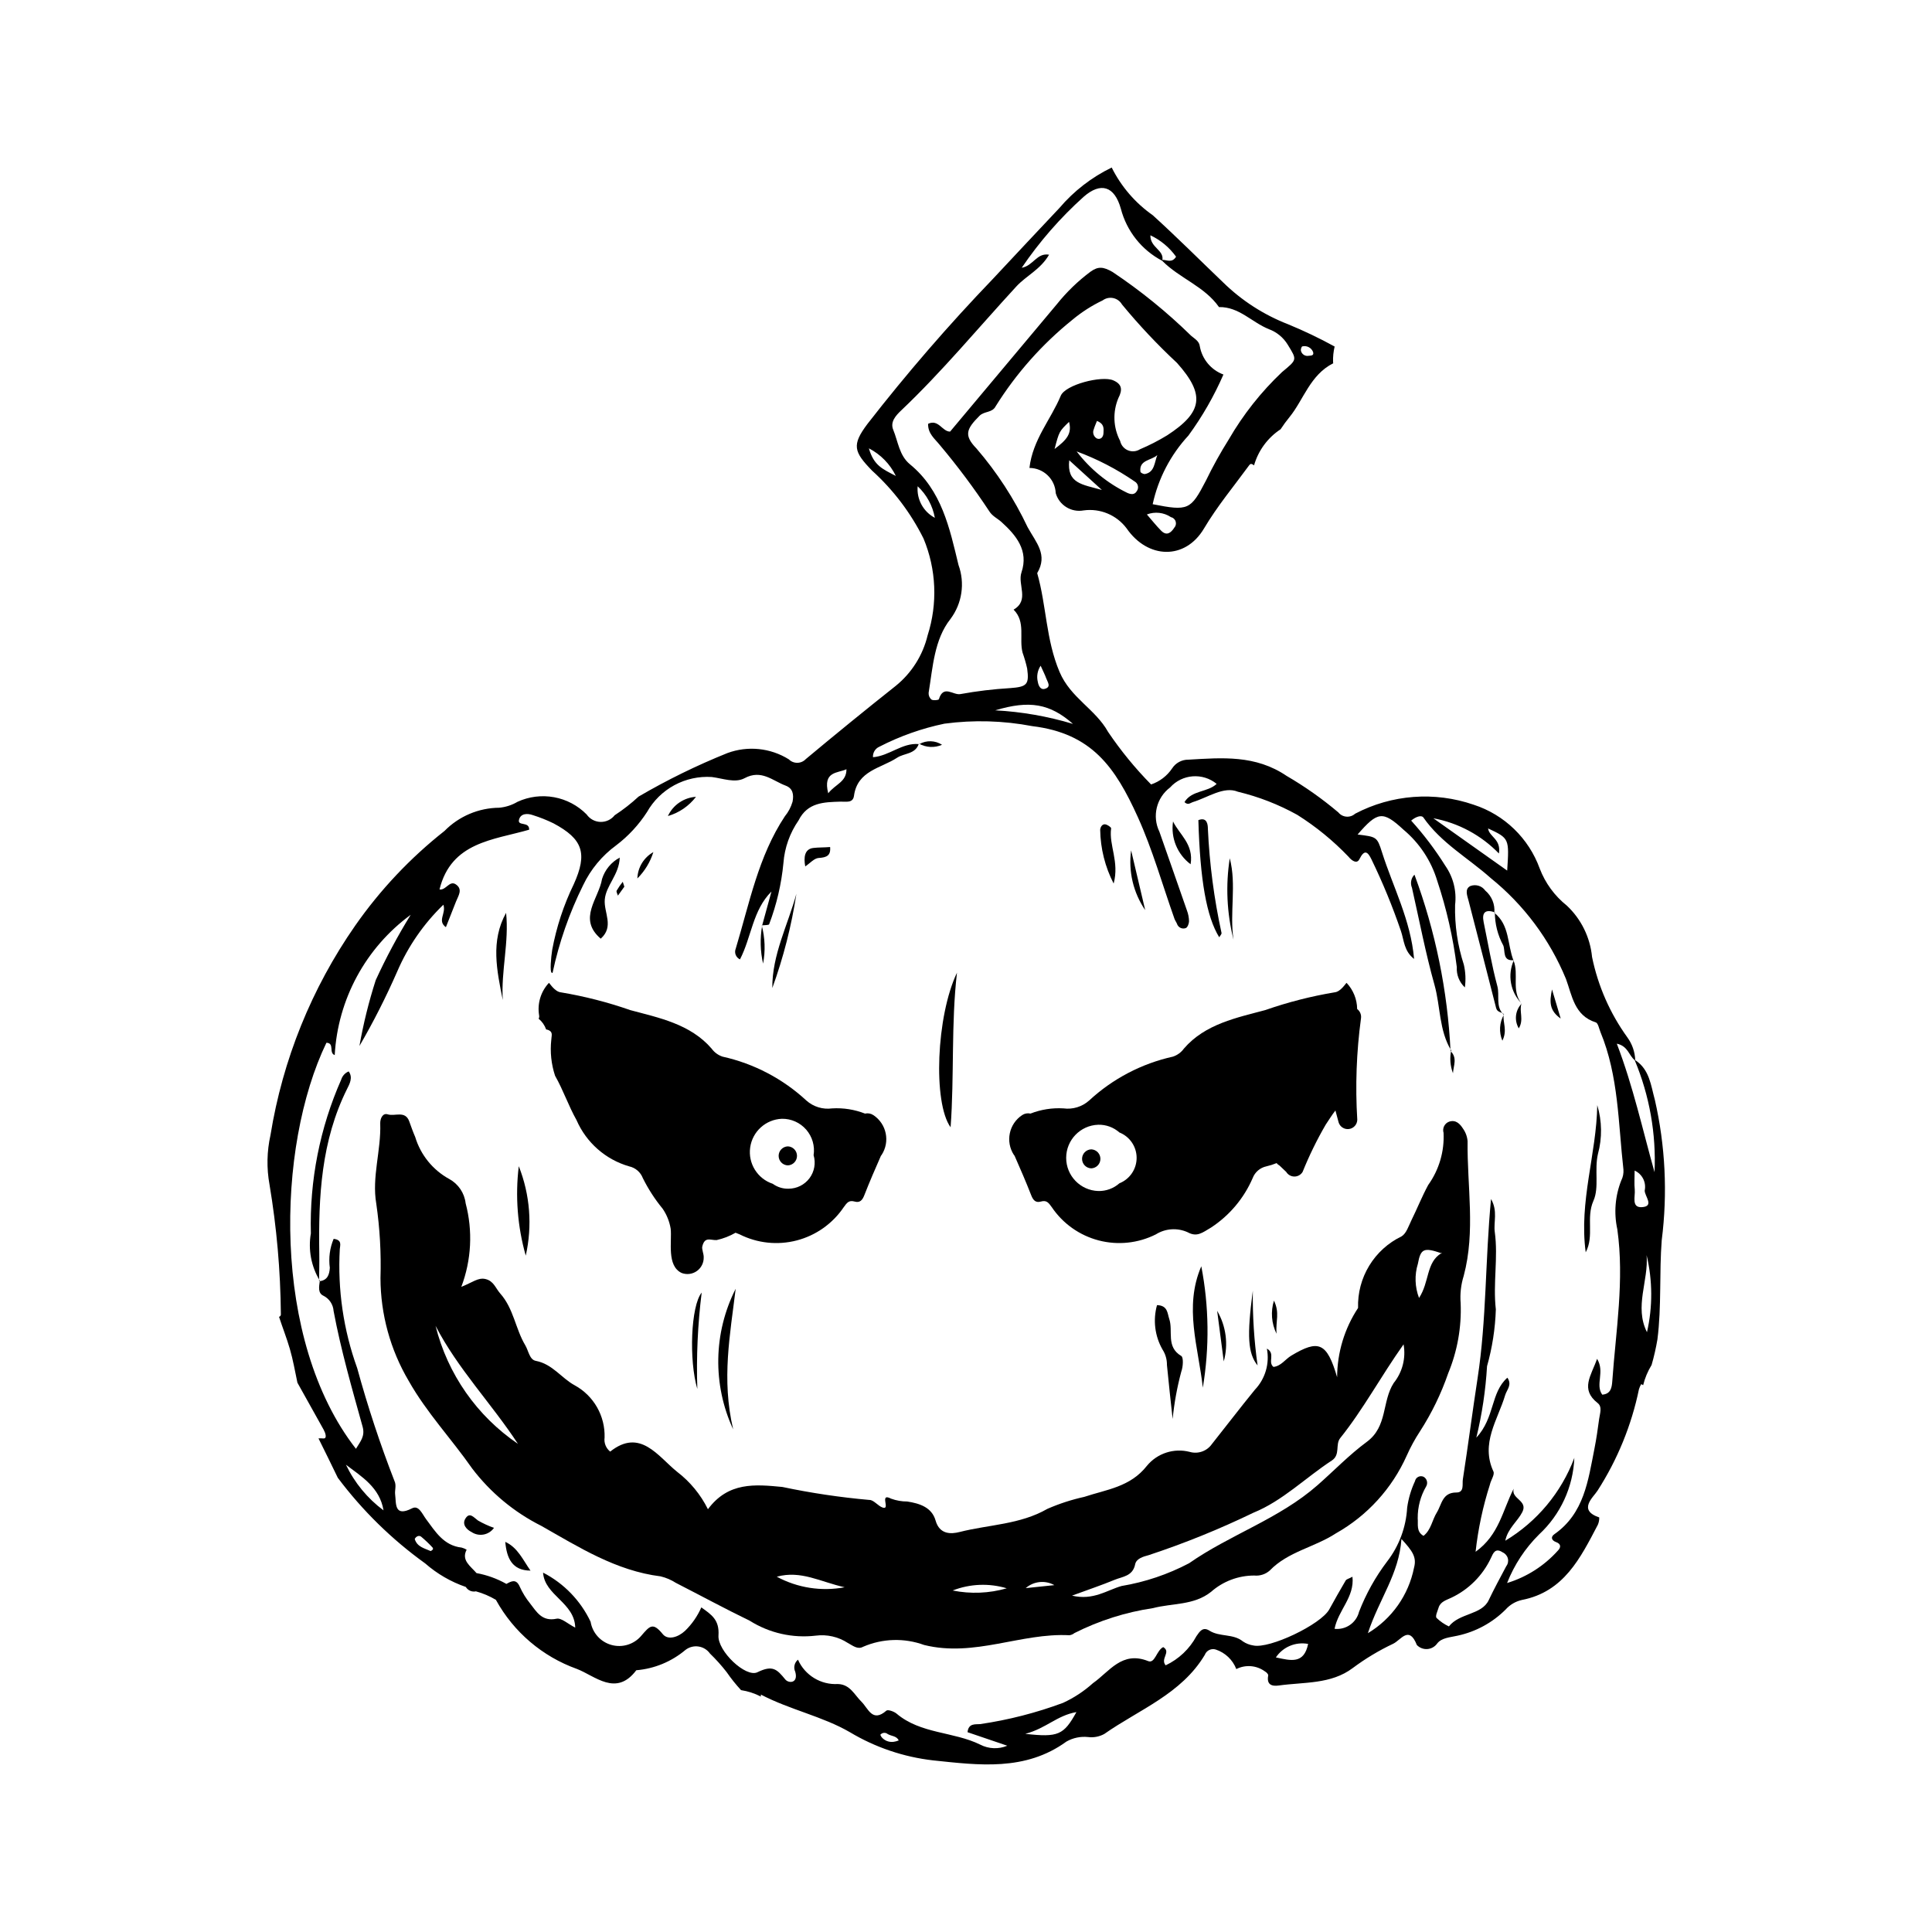
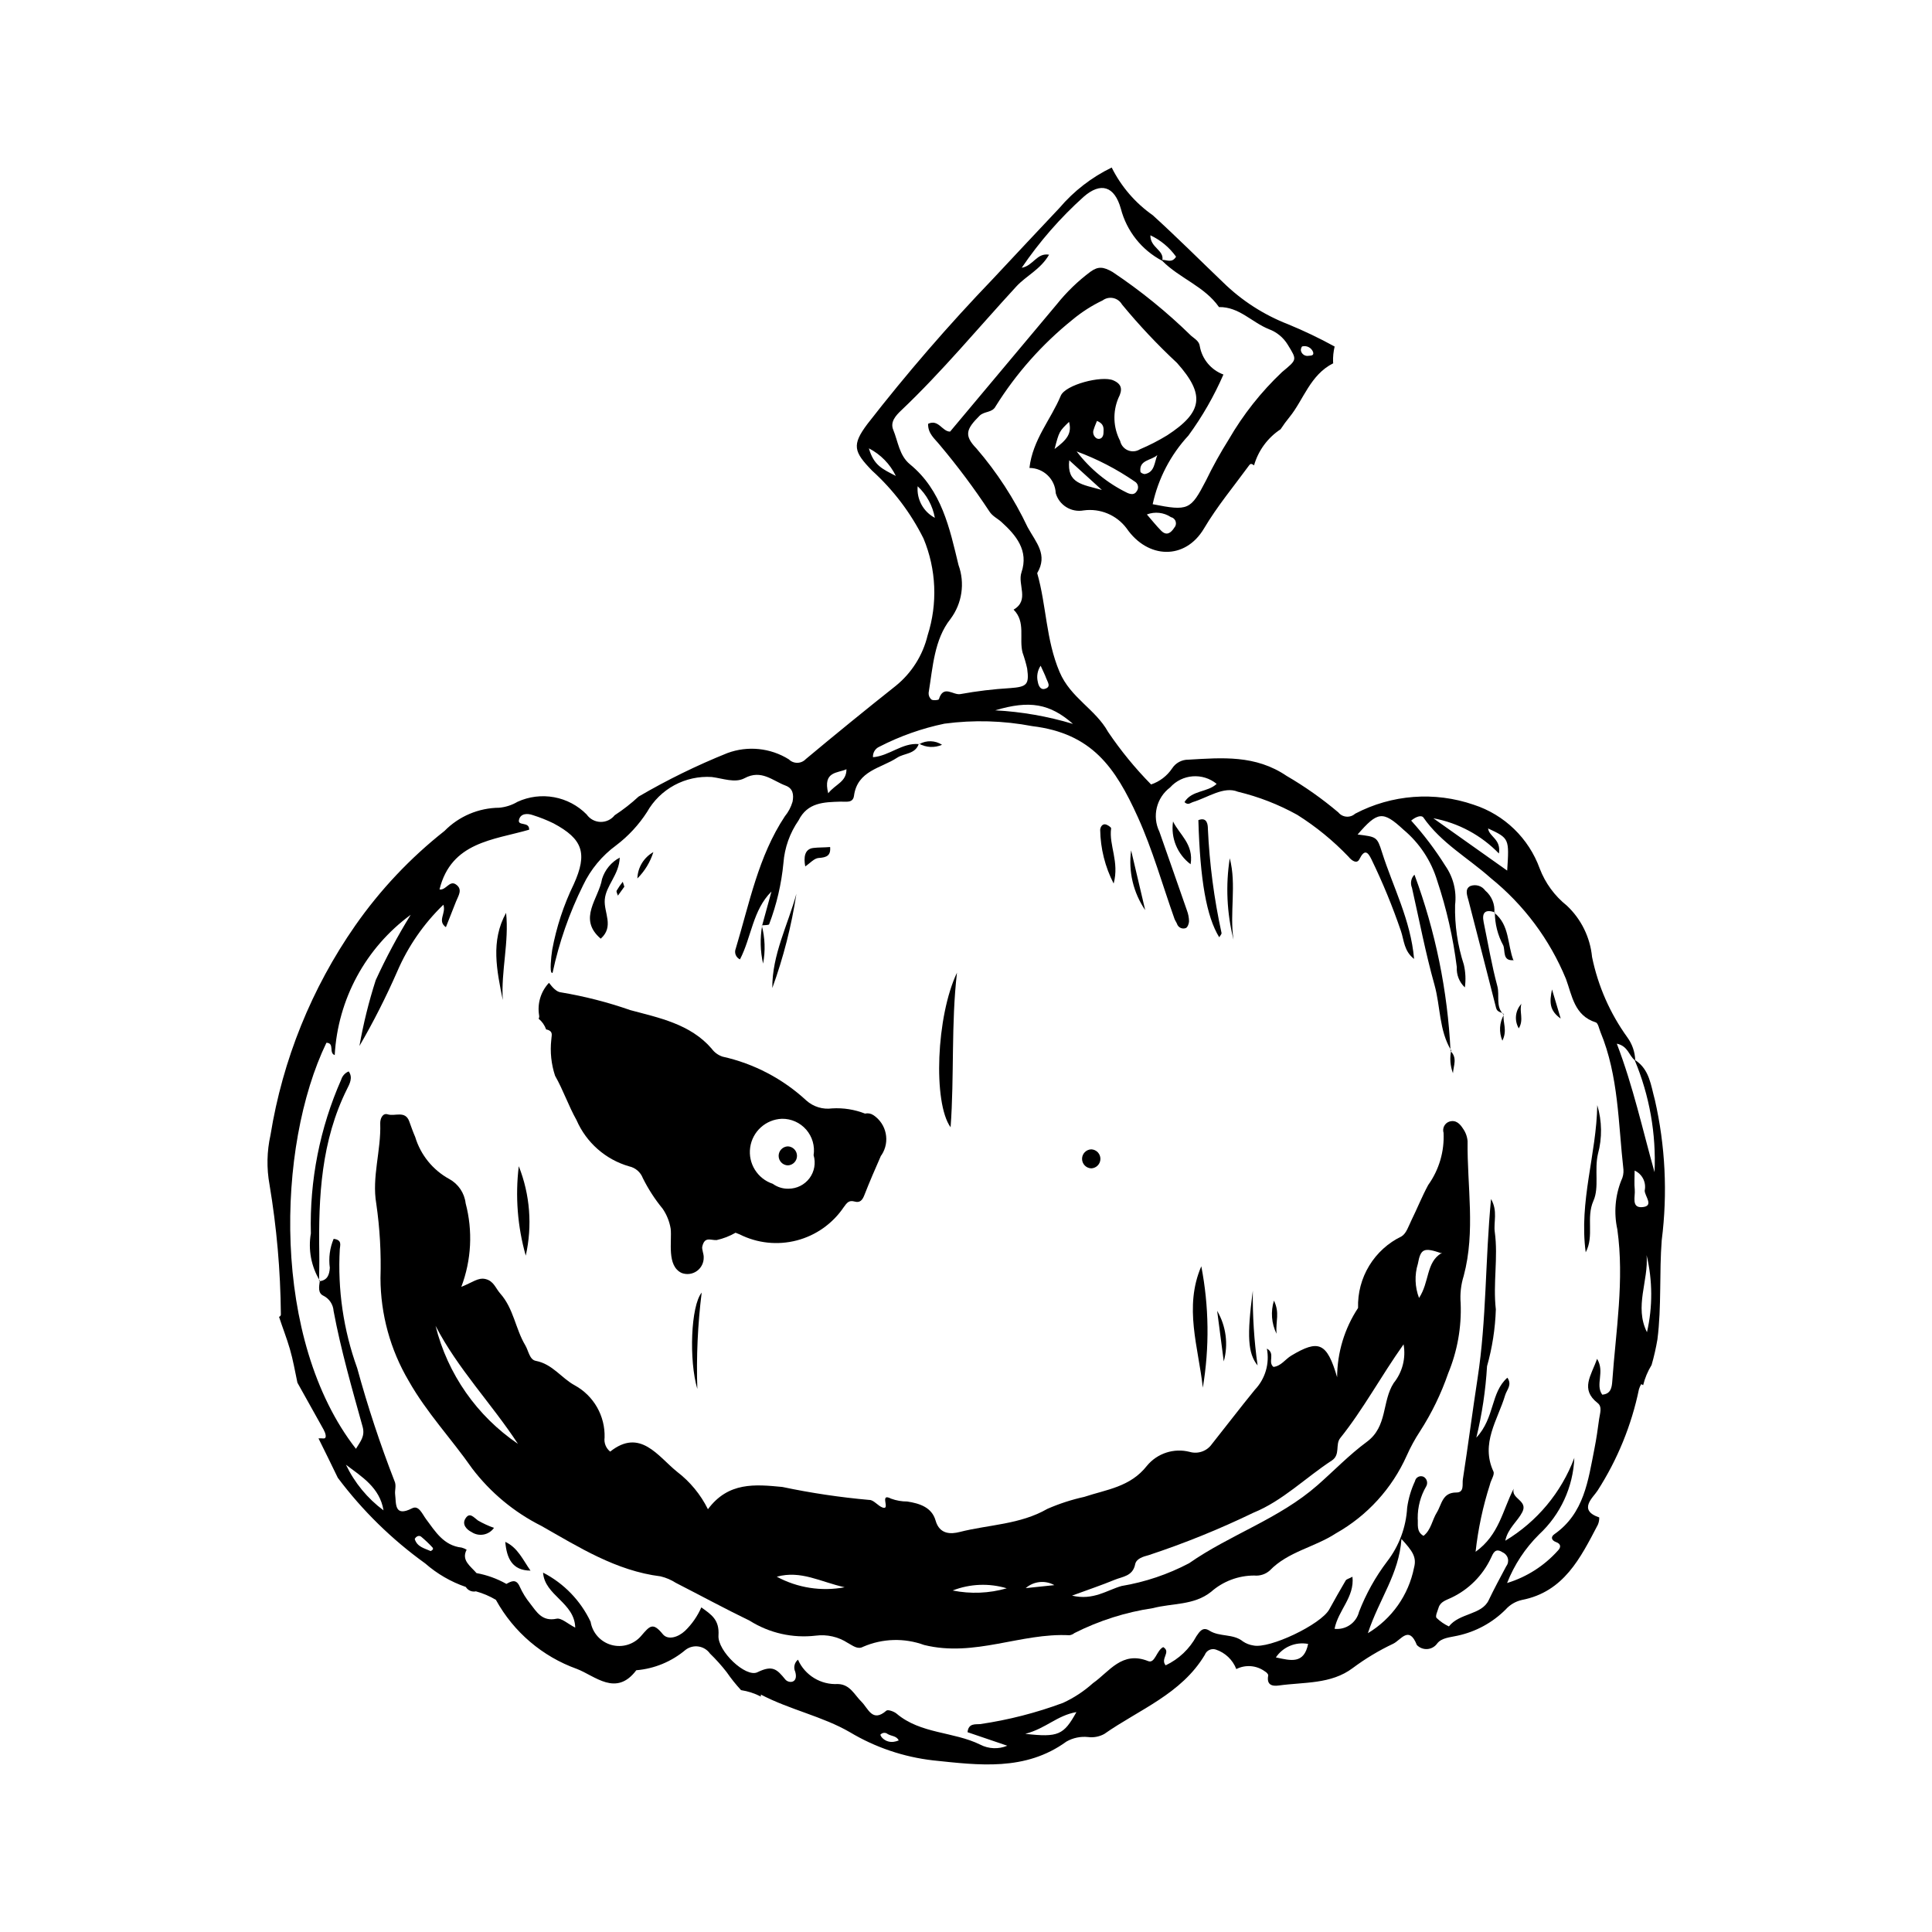
<svg xmlns="http://www.w3.org/2000/svg" fill="#000000" width="800px" height="800px" version="1.1" viewBox="144 144 512 512">
  <g>
    <path d="m375.45 439.52c-0.648-0.438-1.449-0.582-2.211-0.406-2.769-1.086-5.746-1.555-8.715-1.379-2.473 0.34-4.969-0.422-6.832-2.086-6.242-5.773-13.906-9.789-22.207-11.629-1.164-0.387-2.176-1.125-2.891-2.117-5.66-6.574-14.105-8.199-21.562-10.211v-0.004c-5.981-2.086-12.125-3.66-18.371-4.703-1.664-0.156-2.996-2.461-3.191-2.512-2.164 2.312-3.125 5.508-2.594 8.633 0.062 0.293 0.012 0.602-0.137 0.863 0.914 0.746 1.605 1.734 1.996 2.848 0.27 0.031 0.531 0.113 0.773 0.238 1.09 0.555 0.613 1.527 0.594 2.5l-0.004 0.004c-0.352 3.211-0.012 6.461 1.004 9.531 2.184 3.832 3.559 7.984 5.699 11.773h-0.004c2.59 5.945 7.691 10.43 13.918 12.23 1.664 0.355 3.035 1.527 3.641 3.117 1.438 2.894 3.199 5.613 5.25 8.109 1.094 1.594 1.82 3.406 2.133 5.312 0.371 3.371-1.125 9.859 2.934 11.734h0.004c1.348 0.5 2.856 0.297 4.019-0.543 1.168-0.84 1.84-2.207 1.793-3.644 0.043-0.816-0.543-2.125-0.379-2.828 0.645-2.738 2.168-1.641 3.801-1.715 1.766-0.391 3.457-1.047 5.023-1.949 0.359 0.145 0.719 0.273 1.078 0.434 4.691 2.363 10.082 2.93 15.164 1.602 5.082-1.332 9.504-4.473 12.438-8.828 0.801-1.094 1.328-1.906 2.84-1.477 1.41 0.398 2.07-0.305 2.613-1.703 1.371-3.516 2.879-6.981 4.398-10.438 0.055-0.066 0.113-0.125 0.164-0.191h-0.004c2.309-3.523 1.336-8.246-2.176-10.566zm-22.488 19.5c-1.496 0.039-2.961-0.422-4.172-1.301-4.059-1.34-6.578-5.391-5.984-9.625 0.59-4.231 4.129-7.434 8.398-7.606 2.469-0.039 4.824 1.012 6.445 2.871 1.621 1.863 2.34 4.344 1.965 6.781 0.621 2.094 0.211 4.359-1.098 6.109-1.312 1.746-3.371 2.773-5.555 2.769z" />
-     <path d="m504.68 413.86c0.133-0.945-0.258-1.891-1.02-2.465-0.031-2.578-1.031-5.051-2.801-6.926-0.195 0.051-1.527 2.356-3.191 2.512-6.246 1.043-12.391 2.617-18.367 4.703-7.461 2.012-15.902 3.637-21.562 10.211v0.004c-0.719 0.992-1.73 1.73-2.891 2.117-8.305 1.84-15.969 5.856-22.211 11.629-1.859 1.664-4.359 2.426-6.828 2.086-2.973-0.176-5.945 0.293-8.719 1.379-0.762-0.176-1.562-0.031-2.211 0.406-3.508 2.32-4.481 7.043-2.176 10.566 0.051 0.07 0.109 0.129 0.164 0.191 1.52 3.457 3.027 6.922 4.398 10.438 0.543 1.398 1.203 2.102 2.613 1.703 1.512-0.43 2.039 0.383 2.84 1.477 2.93 4.356 7.352 7.496 12.434 8.828 5.082 1.328 10.477 0.762 15.168-1.602 2.543-1.59 5.715-1.797 8.441-0.551 2.449 1.34 3.84 0.133 6.195-1.262 4.871-3.195 8.703-7.746 11.016-13.098 0.605-1.59 1.977-2.762 3.641-3.117 0.922-0.207 1.824-0.496 2.699-0.855 0.211 0.266 0.477 0.488 0.777 0.648l1.766 1.68h0.004c0.457 0.762 1.285 1.23 2.176 1.23s1.715-0.469 2.172-1.23c1.742-4.316 3.785-8.5 6.125-12.527 0.621-0.891 1.582-2.492 2.57-3.746 0.281 1.047 0.562 2.098 0.844 3.144v0.004c0.363 1.184 1.531 1.93 2.758 1.762 1.227-0.164 2.152-1.195 2.191-2.434-0.551-8.98-0.223-17.992 0.984-26.906zm-64.027 43.727c-1.547 1.367-3.555 2.098-5.617 2.043-4.734-0.16-8.488-4.043-8.488-8.781 0-4.738 3.754-8.621 8.488-8.781 2.066-0.055 4.074 0.68 5.621 2.047 2.758 1.102 4.562 3.769 4.562 6.738-0.004 2.969-1.812 5.633-4.566 6.734z" />
    <path d="m582.55 435.46c-1.055-3.816-1.402-8.047-5.195-10.5-0.078-2.18-0.805-4.285-2.09-6.047-4.59-6.356-7.781-13.621-9.355-21.305-0.5-5.195-2.875-10.035-6.68-13.609-3.231-2.574-5.715-5.969-7.188-9.828-2.914-8.031-9.367-14.27-17.488-16.906-10.359-3.578-21.734-2.719-31.434 2.375-0.625 0.566-1.457 0.848-2.297 0.781-0.84-0.062-1.617-0.469-2.148-1.125-4.277-3.617-8.863-6.856-13.703-9.672-8.262-5.602-17.051-4.824-26.023-4.305-1.746-0.027-3.379 0.848-4.324 2.312-1.34 1.996-3.297 3.492-5.574 4.258-4.215-4.281-8.027-8.941-11.391-13.918-3.394-6.094-9.938-8.996-12.863-15.895-3.641-8.586-3.465-17.598-5.93-26.188 2.883-4.891-0.262-8.043-2.535-12.172-3.562-7.535-8.125-14.555-13.562-20.867-3.348-3.457-2.723-5.121 0.801-8.648 1.289-1.293 3.344-0.75 4.273-2.504h-0.004c5.453-8.734 12.332-16.488 20.352-22.945 2.445-2.043 5.141-3.769 8.016-5.141 0.805-0.598 1.824-0.824 2.805-0.617 0.98 0.203 1.824 0.816 2.324 1.688 4.516 5.481 9.391 10.66 14.59 15.504 7.508 8.422 6.828 13.039-2.641 19.195h-0.004c-2.297 1.402-4.699 2.637-7.18 3.684-0.961 0.609-2.16 0.707-3.207 0.266-1.047-0.441-1.812-1.367-2.047-2.481-1.844-3.531-2.012-7.699-0.461-11.367 1.156-2.234 0.941-3.707-1.391-4.699-3.027-1.289-12.66 1.141-13.891 4.106-2.598 6.269-7.418 11.578-8.293 19.121 3.734 0.016 6.801 2.957 6.969 6.688 0.922 3.191 4.113 5.164 7.379 4.566 4.387-0.609 8.754 1.215 11.406 4.762 5.586 8.109 15.5 8.473 20.508 0.027 3.523-5.941 7.926-11.211 11.973-16.758 0.301-0.41 0.598-0.52 1.285 0.043v-0.004c1.125-3.93 3.621-7.328 7.035-9.574 0.738-1.125 1.535-2.211 2.387-3.254 3.695-4.535 5.438-11.16 11.566-14.234-0.008-0.109-0.039-0.215-0.043-0.324v0.004c-0.047-1.387 0.094-2.773 0.414-4.117-4.008-2.203-8.137-4.176-12.367-5.914-6.418-2.496-12.262-6.266-17.184-11.082-6.207-5.945-12.281-12.02-18.652-17.805-4.621-3.242-8.359-7.586-10.879-12.637-5.312 2.578-10.031 6.227-13.855 10.723-5.875 6.273-11.797 12.508-17.645 18.809-11.738 12.223-22.832 25.047-33.23 38.422-4.211 5.606-3.613 7.371 1.219 12.363l-0.004-0.004c5.637 5.102 10.266 11.211 13.652 18.012 3.394 8.152 3.777 17.25 1.082 25.656-1.266 5.273-4.238 9.977-8.453 13.387-8.027 6.367-15.969 12.836-23.832 19.402-0.582 0.617-1.387 0.973-2.234 0.984-0.848 0.012-1.664-0.316-2.262-0.918-4.875-3.039-10.883-3.652-16.273-1.664-8.125 3.266-15.992 7.121-23.547 11.539-1.973 1.828-4.094 3.481-6.34 4.949-0.906 1.148-2.305 1.801-3.766 1.758-1.461-0.043-2.816-0.777-3.656-1.977-2.336-2.375-5.352-3.969-8.629-4.566-3.277-0.602-6.66-0.176-9.688 1.215-1.48 0.875-3.133 1.41-4.844 1.57-5.461 0.043-10.68 2.258-14.508 6.152-9.082 7.164-17.059 15.625-23.68 25.109-11.543 16.574-19.211 35.535-22.43 55.473-0.965 4.312-1.059 8.773-0.266 13.121 1.898 11.328 2.906 22.793 3.012 34.281 0.066 0.348-0.145 0.688-0.484 0.785 0.918 2.82 2.012 5.574 2.859 8.477 0.863 2.945 1.371 5.977 2.012 8.977 2.316 4.144 4.629 8.289 6.941 12.434 0.461 0.828 1.031 2.438-0.086 2.34h0.004c-0.426-0.039-0.852-0.047-1.277-0.016 1.707 3.481 3.453 6.941 5.121 10.445 6.527 8.695 14.34 16.352 23.172 22.699 3.144 2.754 6.797 4.867 10.75 6.227 0.551 0.922 1.633 1.391 2.684 1.164 1.852 0.508 3.625 1.262 5.277 2.242l0.047 0.074c4.68 8.48 12.289 14.961 21.402 18.234 4.836 1.84 10.414 7.477 15.77 0.359 4.801-0.402 9.355-2.289 13.039-5.391 0.98-0.758 2.227-1.082 3.449-0.898 1.227 0.18 2.324 0.855 3.039 1.863 1.586 1.535 3.059 3.18 4.414 4.918 1.156 1.684 2.434 3.277 3.816 4.777 1.828 0.281 3.602 0.855 5.246 1.699-0.012-0.176-0.012-0.348 0.004-0.523 7.746 4.051 16.332 5.758 23.582 9.965 6.738 4.035 14.266 6.586 22.07 7.477 12.062 1.266 24.445 2.941 35.359-5.008v0.004c1.734-0.977 3.727-1.391 5.707-1.18 1.473 0.188 2.969-0.094 4.277-0.805 9.27-6.504 20.453-10.594 26.656-20.973 0.441-1.176 1.727-1.797 2.918-1.41 2.492 0.828 4.481 2.723 5.43 5.172 2.445-1.242 5.383-0.996 7.594 0.629 0.387 0.188 0.922 0.766 0.863 1.059-0.465 2.422 0.902 2.934 2.801 2.668 6.684-0.941 13.828-0.277 19.613-4.637 3.34-2.488 6.918-4.641 10.688-6.422 2.113-1.016 4.203-4.957 6.289 0.328 0.719 0.75 1.738 1.145 2.777 1.07 1.039-0.078 1.992-0.609 2.602-1.457 1.18-1.559 3.461-1.633 5.387-2.082h-0.004c4.832-1.031 9.262-3.438 12.758-6.926 1.137-1.281 2.648-2.172 4.32-2.543 11.137-2.164 15.516-11.137 20.105-19.891h0.004c0.277-0.621 0.41-1.301 0.387-1.98-5.801-1.961-1.52-5.379-0.453-7.102v0.004c5.281-8.215 9.004-17.328 10.98-26.891 0.145-0.465 0.344-0.91 0.586-1.328 0.188 0.062 0.363 0.156 0.52 0.277 0.465-1.895 1.223-3.703 2.242-5.363 0.645-2.234 1.16-4.504 1.547-6.797 1.117-8.793 0.461-17.562 1.141-26.328l0.004 0.004c1.57-12.398 0.949-24.977-1.832-37.156zm-148.68-177.72c0.234-0.789 0.586-1.539 0.836-2.188 2.035 0.828 1.758 2.074 1.727 3.199-0.031 1.145-0.789 1.844-1.781 1.441l0.004-0.004c-0.852-0.496-1.191-1.555-0.785-2.449zm-10.398 5.25c1.227-4.664 1.227-4.664 3.836-7.191 0.836 3.164-0.676 4.809-3.836 7.191zm3.887 2.988c2.481 2.258 4.961 4.512 8.645 7.863-5.195-1.477-9.32-1.664-8.645-7.863zm17.902 8.184c-0.621 1.039-1.605 0.863-2.535 0.445-5.266-2.562-9.855-6.32-13.406-10.977 5.449 2.008 10.629 4.691 15.41 7.988 0.43 0.246 0.73 0.668 0.832 1.152 0.102 0.484-0.008 0.988-0.301 1.391zm95.969 96.027c0.621-3.867-2.609-4.414-2.871-6.648 5.617 2.644 5.617 2.644 5.059 11.176l-19.57-13.867c6.625 1.23 12.699 4.496 17.383 9.34zm-121.45-49.766c0.715 1.598 1.16 2.434 1.469 3.316 0.352 1.004 1.465 2.344-0.422 2.828-1.113 0.285-1.621-0.891-1.797-1.855l0.004 0.004c-0.367-1.473-0.094-3.031 0.746-4.293zm8.574 15.426v-0.004c-6.703-2.016-13.621-3.227-20.613-3.598 9.102-2.731 14.477-1.793 20.613 3.598zm17.871-66.816c-0.434-3.203 2.934-2.981 4.473-4.434-0.785 1.957-0.684 4.543-3.273 5.023-0.367 0.062-1.164-0.336-1.199-0.594zm8.957 14.84c-0.867 1.332-2.004 2.234-3.453 0.781-1.328-1.332-2.492-2.824-3.793-4.312v-0.004c2.113-0.809 4.484-0.547 6.367 0.707 0.598 0.133 1.078 0.574 1.258 1.156 0.184 0.586 0.035 1.223-0.383 1.668zm33.957-48.074-0.004-0.004c1.188-0.281 2.398 0.352 2.844 1.484 0.316 1.023-0.613 0.945-1.141 1.008h-0.004c-0.953 0.195-1.883-0.414-2.082-1.367-0.086-0.34 0.16-1.07 0.383-1.125zm-33.469-23.77c-1.09 1.77-2.449 0.809-3.621 0.848 0.414-2.648-3.25-3.269-3.188-6.523l-0.008-0.004c2.719 1.277 5.062 3.231 6.812 5.676zm-81.41 50.785c3.113 1.602 5.621 4.172 7.148 7.316-3.547-1.844-5.828-2.742-7.148-7.316zm12.926 10.051c2.379 2.223 3.977 5.156 4.555 8.363-3.059-1.621-4.852-4.914-4.555-8.363zm8.691 35.176c3.086-4.109 3.887-9.5 2.129-14.328-2.344-9.723-4.43-19.77-12.863-26.672-2.836-2.32-3.144-6.027-4.434-9.152-0.852-2.07 0.664-3.75 2.117-5.125 10.867-10.305 20.387-21.852 30.512-32.848 2.613-2.84 6.398-4.484 8.676-8.418-3.254-0.566-4.184 2.934-7.25 3.465 4.688-6.91 10.199-13.227 16.406-18.805 4.492-3.945 8.18-2.914 9.871 3.18v-0.004c1.547 5.926 5.519 10.926 10.945 13.773 4.57 4.644 11.203 6.758 15.059 12.273 5.312-0.109 8.73 4.066 13.211 5.844l-0.004 0.004c2.082 0.762 3.844 2.207 5 4.102 2.516 4.102 2.531 3.91-1.5 7.269-5.539 5.238-10.293 11.25-14.113 17.844-2.219 3.531-4.246 7.184-6.062 10.938-4.047 7.785-4.648 8.098-14.105 6.238l-0.004-0.004c1.473-6.801 4.746-13.082 9.473-18.188 3.68-5.031 6.789-10.457 9.277-16.172-3.269-1.211-5.652-4.062-6.262-7.5-0.152-1.344-1.355-1.973-2.281-2.762-6.41-6.277-13.391-11.945-20.855-16.926-2.414-1.387-3.789-1.52-5.785-0.098-3.352 2.492-6.363 5.406-8.973 8.664-9.422 11.246-18.848 22.496-28.281 33.746-2.098 0-3.07-3.379-5.824-2.066-0.082 2.606 1.758 3.945 3.078 5.594l0.004 0.004c4.711 5.598 9.094 11.465 13.125 17.574 0.82 1.316 2.172 1.895 3.223 2.844 3.902 3.527 7.262 7.578 5.312 13.352-1.098 3.25 2.203 7.379-2.09 9.879 3.293 3.285 1.387 7.652 2.383 11.41 0.488 1.371 0.895 2.769 1.211 4.191 0.57 4.246-0.027 4.867-4.555 5.199l0.004-0.004c-4.406 0.266-8.793 0.793-13.137 1.582-1.914 0.371-4.492-2.594-5.707 1.363-0.074 0.238-1.465 0.387-1.957 0.098v-0.004c-0.531-0.445-0.812-1.117-0.758-1.805 1.113-6.777 1.48-14.129 5.785-19.551zm-27.559 39.809c0.016 3.387-2.867 3.898-4.832 6.379-1.488-5.898 2.527-5.293 4.832-6.375zm-132.64 184.32c4.223 3.195 8.961 6.051 9.957 12.09-4.254-3.156-7.672-7.309-9.957-12.09zm22.465 22.883c-1.664-0.738-3.621-1.109-4.238-3.215 0.406-0.738 1.152-1.02 1.691-0.609 1.07 0.891 2.078 1.848 3.023 2.871 0.117 0.141 0.156 0.332 0.102 0.512-0.168 0.176-0.363 0.328-0.578 0.441zm122.67 50.547h-0.004c-1.219 0.164-2.438-0.32-3.211-1.277-0.117-0.184-0.223-0.379-0.312-0.578 0.227-0.289 0.562-0.477 0.93-0.52 0.363-0.039 0.734 0.07 1.02 0.305 0.969 0.59 2.356 0.465 2.941 1.699-0.438 0.18-0.898 0.305-1.367 0.371zm34.895-2.113c5.566-1.465 8.348-4.852 13.555-5.769-3.379 6.086-4.812 6.746-13.559 5.769zm66.414-20.25-0.004-0.004c1.875-2.793 5.238-4.199 8.547-3.574-1.117 5.418-4.598 4.418-8.547 3.574zm36.613-23.785h-0.004c-1.441 7.254-5.887 13.562-12.234 17.359 3.062-9.234 8.23-15.594 8.898-24.965 2.961 3.215 4.078 4.832 3.336 7.606zm19.777 8.625c-1.875 3.934-7.731 3.348-10.543 6.941-1.215-0.57-2.324-1.336-3.289-2.269-0.359-0.516 0.289-1.766 0.547-2.668 0.473-1.648 2.113-2.051 3.332-2.644h0.004c4.637-2.176 8.363-5.906 10.543-10.539 0.602-1.254 1.109-2.832 3.133-1.496h-0.004c0.676 0.297 1.176 0.887 1.359 1.598 0.184 0.715 0.027 1.473-0.422 2.055-1.586 2.992-3.207 5.969-4.664 9.023zm35.168-111.31h-0.004c-1.652 4.133-2.023 8.668-1.07 13.02 1.895 13.5-0.387 26.836-1.336 40.223-0.125 1.754-0.402 3.41-2.664 3.59-1.922-2.68 0.777-6.031-1.367-9.496-1.555 4.461-4.547 8.031 0.148 11.711 1.301 1.02 0.594 2.777 0.402 4.203-0.355 2.66-0.734 5.32-1.258 7.953-1.668 8.398-2.719 17.09-10.605 22.605-1.02 0.711-0.816 1.637 0.469 2.102 1.32 0.48 1.293 1.402 0.477 2.227-3.621 4.047-8.285 7.027-13.48 8.609 1.902-4.836 4.789-9.219 8.48-12.875 5.672-5.262 9.031-12.555 9.34-20.289-3.445 9.176-9.898 16.914-18.301 21.957 0.695-3.328 3.258-5.106 4.519-7.598 1.574-3.109-3.082-3.469-2.285-6.199-2.945 5.703-3.84 12.246-10.102 16.727 0.668-6.055 1.941-12.027 3.801-17.824 0.254-1.184 1.309-2.621 0.93-3.449-3.469-7.504 1.152-13.66 3.113-20.25 0.422-1.418 1.902-2.707 0.582-4.613-4.496 3.977-3.269 10.555-8.23 15.902 1.516-6.219 2.465-12.559 2.84-18.949 1.383-4.902 2.168-9.953 2.332-15.047-0.793-6.938 0.652-13.719-0.281-20.512-0.363-2.656 0.859-5.516-0.992-8.746-1.559 16.305-1.18 31.984-3.559 47.457-1.375 8.941-2.523 17.918-3.914 26.855-0.191 1.223 0.441 3.477-1.695 3.465-3.781-0.023-3.871 3.164-5.203 5.305-1.246 2.004-1.5 4.594-3.519 6.184-2-1.141-1.379-3.055-1.543-4.676h0.004c-0.027-2.961 0.746-5.875 2.242-8.434 0.25-0.43 0.316-0.941 0.188-1.418-0.129-0.48-0.445-0.887-0.879-1.129-0.449-0.211-0.973-0.203-1.418 0.023-0.445 0.227-0.758 0.645-0.852 1.133-1.035 2.223-1.738 4.586-2.078 7.016-0.285 5.188-2.141 10.168-5.316 14.281-3.09 4.078-5.594 8.566-7.438 13.34-0.73 2.914-3.504 4.836-6.488 4.5 0.984-4.977 5.324-8.371 4.746-13.797-0.98 0.52-1.586 0.637-1.793 0.984-1.496 2.527-2.93 5.094-4.352 7.664-2.203 3.992-15.84 10.52-20.129 9.562h0.004c-0.98-0.145-1.914-0.504-2.734-1.055-2.613-2.141-6.176-1.145-8.898-2.871-1.754-1.113-2.574 0.191-3.445 1.457-1.82 3.383-4.684 6.094-8.16 7.731-1.5-1.766 1.531-3.527-0.648-4.828-1.781 0.879-2.184 4.434-3.981 3.711-6.969-2.797-10.297 2.816-14.629 5.84-2.363 2.129-5.035 3.887-7.922 5.219-7.117 2.648-14.488 4.539-22 5.637-1.16 0.117-3.078-0.328-3.324 2.144 3.266 1.109 6.562 2.231 10.531 3.582-2.316 0.973-4.941 0.863-7.168-0.289-7.106-3.496-15.766-2.793-22.18-8.223-0.68-0.574-2.297-1.129-2.688-0.785-3.723 3.258-4.812-0.594-6.59-2.344-1.879-1.852-3.027-4.602-6.231-4.707l-0.004-0.004c-4.535 0.273-8.766-2.297-10.605-6.453-0.949 0.777-1.246 2.098-0.723 3.207 0.871 3.078-1.738 3.133-2.637 2.039-2.207-2.691-3.332-3.902-7.387-1.914-3.082 1.512-10.594-5.625-10.32-9.73 0.277-4.16-1.824-5.508-4.543-7.457h-0.004c-1.02 2.328-2.484 4.438-4.309 6.207-1.867 1.742-4.555 2.539-5.906 0.883-2.648-3.246-3.434-2.195-5.723 0.457v0.004c-1.941 2.266-5.019 3.203-7.891 2.398-2.875-0.801-5.023-3.195-5.512-6.141-2.656-5.606-7.082-10.184-12.598-13.023 0.43 6.098 8.363 7.914 8.523 14.574-1.992-1.008-3.676-2.633-4.953-2.359-3.852 0.816-5.273-1.812-7.027-4.066v-0.004c-1.082-1.336-1.988-2.809-2.699-4.375-0.949-2.238-2.266-1.492-3.562-0.777l-0.039-0.027v0.004c-2.449-1.379-5.113-2.34-7.883-2.844-1.574-1.848-4.106-3.391-2.613-6.199-0.414-0.25-0.859-0.438-1.328-0.562-4.75-0.523-6.953-4.227-9.434-7.551-1.004-1.344-1.922-3.769-3.695-2.859-4.816 2.477-4.188-1.359-4.492-3.668-0.145-1.109 0.379-2.348-0.164-3.539h-0.004c-3.812-9.801-7.113-19.793-9.887-29.934-3.644-10.094-5.211-20.816-4.613-31.531 0.078-1.066 0.668-2.461-1.633-2.734v0.004c-1.016 2.422-1.363 5.074-1.008 7.676-0.125 1.867-0.641 3.266-2.668 3.539-0.18 1.434-0.555 3.148 0.965 3.856v-0.004c1.562 0.777 2.59 2.324 2.703 4.062 1.949 10.371 4.867 20.504 7.688 30.652 0.715 2.57-0.656 3.977-1.766 5.856-22.457-28.805-21.109-80.125-7.824-107.61 2.234 0.07 0.562 2.715 2.195 3.266l0.004-0.004c0.812-14.777 8.199-28.418 20.137-37.172-3.445 5.578-6.539 11.363-9.27 17.32-1.836 5.711-3.277 11.543-4.316 17.449 3.711-6.383 7.051-12.977 10.012-19.738 2.863-6.652 7.019-12.668 12.227-17.695 0.812 2.301-1.699 4.231 0.672 5.949 0.906-2.293 1.801-4.531 2.676-6.781 0.598-1.535 1.898-3.242-0.039-4.562-1.695-1.156-2.633 1.656-4.328 1.332 3.106-12.57 14.273-13.086 23.75-15.82 0.109-2.277-3.113-0.875-2.691-2.617 0.406-1.688 2.156-1.793 3.68-1.25 1.871 0.586 3.695 1.312 5.461 2.172 7.801 4.168 9.078 7.941 5.383 16.133v-0.004c-2.684 5.527-4.606 11.383-5.723 17.422-0.305 1.934-0.664 5.902-0.113 6.039 0.07 0.02 0.141 0.043 0.207 0.074 1.715-8.066 4.438-15.883 8.109-23.27 1.992-4.184 4.996-7.809 8.734-10.547 3.227-2.445 6-5.438 8.195-8.84 1.695-3.004 4.207-5.469 7.238-7.109 3.035-1.645 6.473-2.394 9.914-2.172 2.922 0.359 6.16 1.672 8.699 0.312 4.461-2.394 7.414 0.68 10.883 1.973 1.938 0.723 2.199 2.379 1.832 4.277h-0.004c-0.41 1.41-1.102 2.723-2.039 3.856-7.047 10.652-9.387 23.07-12.996 35.004h0.004c-0.488 1.109 0.004 2.402 1.102 2.91 3.055-5.891 3.344-13.012 8.344-17.984-0.82 2.988-1.641 5.973-2.461 8.961 0.691-0.074 1.781-0.043 1.848-0.285v-0.004c1.98-5.215 3.254-10.672 3.785-16.223 0.305-4.051 1.688-7.949 4.004-11.289 2.398-4.801 6.734-4.844 11.137-4.981 1.359-0.043 3.285 0.473 3.555-1.535 0.902-6.723 7.16-7.289 11.418-10.094 1.887-1.242 4.785-0.906 5.734-3.625-4.371-0.391-7.797 3.144-12.121 3.481h0.004c-0.082-1.176 0.578-2.277 1.652-2.762 5.453-2.812 11.266-4.875 17.273-6.125 7.742-1.035 15.602-0.816 23.273 0.648 15.809 1.91 22.008 10.914 27.98 24.086 3.934 8.676 6.519 17.961 9.719 26.969 0.164 0.461 0.477 0.863 0.664 1.316v-0.004c0.145 0.477 0.477 0.867 0.922 1.086 0.441 0.219 0.957 0.242 1.422 0.062 0.465-0.176 0.848-1.191 0.855-1.832h-0.004c-0.023-0.98-0.215-1.945-0.562-2.859-2.402-6.945-4.859-13.875-7.281-20.816v-0.004c-1.996-4.086-0.812-9.012 2.82-11.746 3.199-3.566 8.637-3.988 12.344-0.953-2.406 2.285-6.586 1.641-8.527 4.832 0.961 0.918 1.559 0.191 2.207-0.004 3.973-1.191 8.191-4.293 11.949-2.746 5.492 1.316 10.785 3.375 15.723 6.117 4.973 3.129 9.535 6.859 13.594 11.105 0.844 1.043 2.215 2.012 2.887 0.652 1.348-2.723 2.227-1.93 3.176 0.012 3 6.18 5.613 12.539 7.832 19.043 0.82 2.394 0.781 5.289 3.481 7.379-0.895-10.336-5.59-19.051-8.508-28.285-1.301-4.113-1.449-4.066-6.461-4.688 5.293-6.113 6.668-6.359 12.152-1.285 4.242 3.543 7.356 8.254 8.949 13.547 2.481 7.441 4.223 15.105 5.191 22.891-0.125 2.019 0.66 3.988 2.137 5.367 0.277-2.008 0.184-4.051-0.273-6.023-1.664-5.113-2.449-10.473-2.32-15.848 0.441-3.648-0.477-7.324-2.574-10.34-2.664-4.258-5.699-8.273-9.066-11.996 1.387-1.16 2.777-1.48 3.238-0.82 4.68 6.734 11.836 10.703 17.785 15.996v0.004c8.816 7.106 15.699 16.324 20.004 26.797 1.613 4.379 2.207 9.707 7.894 11.496 0.621 0.195 0.867 1.66 1.238 2.555 4.84 11.68 4.699 24.199 6.094 36.453v0.004c0.07 0.973-0.117 1.949-0.547 2.828zm3.547 2.523c-0.168-1.59-0.035-3.215-0.035-5.07l-0.004-0.004c2.023 0.918 3.137 3.125 2.672 5.301-0.016 1.473 2.644 4.18-0.734 4.391-2.871 0.18-1.723-2.879-1.902-4.621zm3.238 37.762c-3.422-6.805 0.465-13.625-0.102-20.438h-0.004c1.605 6.715 1.641 13.707 0.102 20.438zm2.004-42.398c-3.16-11.215-5.617-22.59-10-34.07 2.996 0.633 3.219 3.203 4.742 4.359h-0.004c3.926 9.395 5.723 19.539 5.258 29.707z" />
    <path d="m397.61 401.77c-1.578 13.578-0.691 27.328-1.691 40.973-4.691-6.496-3.809-29.438 1.691-40.973z" />
    <path d="m228.75 483.39c-2.277-3.754-3.117-8.203-2.367-12.527-0.363-14.008 2.379-27.926 8.039-40.75 0.301-0.984 1.027-1.785 1.98-2.176 1.203 1.609 0.203 3.383-0.383 4.555-6.922 13.84-7.644 28.676-7.406 43.695 0.039 2.449-0.031 4.898-0.051 7.352z" />
    <path d="m528.58 422.38c-3.25-5.34-2.812-11.633-4.434-17.41-2.379-8.469-4.023-17.148-5.969-25.738h-0.004c-0.488-1.176-0.223-2.535 0.672-3.441 5.566 15.004 8.789 30.777 9.562 46.762z" />
-     <path d="m454.76 520.05c-0.508-4.769-1.059-9.535-1.508-14.309 0.023-1.461-0.391-2.894-1.184-4.117-2.031-3.566-2.551-7.797-1.449-11.75 2.871 0.07 2.742 2.191 3.234 3.625 1.109 3.227-0.941 7.398 3.195 9.848 0.629 0.375 0.484 2.894 0.004 4.152-1.102 4.113-1.871 8.312-2.293 12.551z" />
    <path d="m462.76 511.75c-1.152-10.648-5.078-21.363-0.402-32.172 2.051 10.617 2.188 21.512 0.402 32.172z" />
    <path d="m540.16 385.77c-2.512-0.848-3.512 0.016-2.973 2.625 1.172 5.652 2.121 11.363 3.621 16.926 0.68 2.519-0.551 5.453 1.688 7.582l0.102-0.051c-0.57-0.723-1.797-0.461-2.113-1.719-2.387-9.48-4.867-18.934-7.293-28.402-0.352-1.367-1.113-3.125 0.469-3.93l-0.004 0.004c1.445-0.543 3.074-0.043 3.961 1.215 1.715 1.449 2.606 3.648 2.394 5.879z" />
-     <path d="m338.96 485.54c-1.461 12.18-3.797 23.902-0.66 37.266v-0.004c-5.492-11.867-5.25-25.598 0.66-37.262z" />
    <path d="m467.1 392.38c-3.356-5.469-5.062-15.047-5.519-31.039 2.414-0.941 2.512 1.375 2.523 2.344 0.426 9.27 1.633 18.484 3.613 27.551 0.059 0.332-0.398 0.762-0.617 1.145z" />
    <path d="m283.33 476.76c-2.188-7.699-2.812-15.762-1.848-23.707 2.984 7.539 3.629 15.801 1.848 23.707z" />
    <path d="m564.23 475.88c-1.824-13.504 2.875-26.059 3.059-39.004v-0.004c1.27 4.219 1.332 8.707 0.176 12.961-0.965 4.195 0.375 8.871-1.176 12.359-2.039 4.582 0.281 9.242-2.059 13.688z" />
    <path d="m303.2 392.76c-6.203-5.312-0.504-10.613 0.348-15.832 0.766-2.43 2.449-4.461 4.691-5.66-0.164 4.582-3.656 7.356-3.969 11.141-0.285 3.465 2.559 7.117-1.07 10.352z" />
    <path d="m278.12 385.91c0.816 7.766-1.355 15.359-0.883 23.102-1.566-7.809-3.273-15.621 0.883-23.102z" />
    <path d="m348.67 405.84c-0.07-8.816 4.102-16.664 6.383-24.98-1.301 8.516-3.438 16.883-6.383 24.98z" />
    <path d="m328.8 512.1c-2.254-7.594-1.73-22.031 1.148-25.547h0.004c-1.051 8.473-1.438 17.016-1.152 25.547z" />
    <path d="m439.13 378.15c-2.273-4.41-3.492-9.289-3.57-14.254 0.074-0.797 0.559-1.496 1.273-1.445 0.594 0.043 1.668 0.777 1.629 1.078-0.629 4.492 2.223 8.801 0.668 14.621z" />
    <path d="m469.9 371.45c1.852 7.078-0.098 14.379 0.996 21.566-1.777-7.051-2.117-14.383-0.996-21.566z" />
    <path d="m476.01 486.05c-0.082 6.625 0.34 13.246 1.262 19.809-2.57-3.203-2.859-7.746-1.262-19.809z" />
    <path d="m454.87 361.7c1.711 3.512 5.508 5.992 4.656 11.34h-0.004c-3.516-2.637-5.305-6.992-4.652-11.34z" />
    <path d="m284.59 560.23c-4.926-0.031-6.305-3.359-6.688-7.621 3.328 1.516 4.707 4.844 6.688 7.621z" />
    <path d="m443.76 369.36 3.731 15.832c-3.164-4.633-4.492-10.273-3.731-15.832z" />
    <path d="m274.91 548.9c-1.348 1.922-3.984 2.414-5.938 1.113-1.387-0.688-2.531-2.039-1.68-3.496 1.137-1.953 2.231-0.391 3.398 0.449v-0.004c1.344 0.773 2.754 1.422 4.219 1.938z" />
    <path d="m357.4 373.61c-0.449-2.379-0.199-4.602 2.109-4.887 1.398-0.176 2.981-0.113 4.481-0.254 0.211 2.266-0.91 2.777-3.031 2.902-1.18 0.066-2.289 1.391-3.559 2.238z" />
    <path d="m468.31 504.79c-0.543-4.156-1.086-8.312-1.754-13.41 2.371 4.051 3.004 8.887 1.754 13.41z" />
    <path d="m545.21 398.44c-3.133 0.363-2.246-2.5-2.828-3.883v-0.004c-1.465-2.695-2.231-5.719-2.231-8.785l-0.148 0.129c4.109 3.234 3.43 8.41 5.094 12.66-0.027 0.031 0.113-0.117 0.113-0.117z" />
-     <path d="m321 360.26c1.359-2.934 4.215-4.887 7.445-5.094-1.875 2.449-4.484 4.238-7.445 5.094z" />
-     <path d="m547.26 409.95c-3.004-3.027-3.828-7.598-2.074-11.484 0.027-0.027-0.117 0.121-0.086 0.086 1.492 3.633-0.648 7.961 2.113 11.391z" />
    <path d="m345.86 389.22c0.883 3.312 1.008 6.781 0.363 10.148-0.746-3.285-0.832-6.684-0.258-10z" />
    <path d="m481.61 488.67c1.59 3.336 0.43 5.324 0.676 8.781-1.336-2.734-1.578-5.875-0.676-8.781z" />
    <path d="m312.91 376.8c0.094-2.91 1.703-5.559 4.238-6.988-0.824 2.637-2.281 5.039-4.238 6.988z" />
    <path d="m557.6 413.93c-3-2.117-3.004-4.367-2.301-7.719z" />
    <path d="m528.41 422.55c1.883 1.816 0.754 3.879 0.645 5.859h-0.004c-0.727-1.922-0.891-4.008-0.477-6.019z" />
    <path d="m387.64 341.19c1.879-1.062 4.195-0.992 6.008 0.184-1.977 0.867-4.246 0.75-6.125-0.312z" />
    <path d="m309.46 378.98c-0.57 0.789-1.141 1.582-1.711 2.371-0.121-0.449-0.48-1.016-0.324-1.324v-0.004c0.477-0.82 1.016-1.602 1.613-2.34z" />
    <path d="m542.49 412.9c-0.289 2.043 1.051 4.094-0.344 6.894-0.953-2.246-0.797-4.809 0.414-6.922 0.031-0.023-0.07 0.027-0.07 0.027z" />
    <path d="m547.22 409.95c-0.707 2.027 0.703 4.25-0.727 6.574-1.25-2.113-0.938-4.797 0.762-6.566z" />
    <path d="m532.93 446.47c-0.094-1.23-0.523-2.41-1.242-3.41-0.785-1.227-1.879-2.371-3.617-1.82l0.004-0.004c-1.223 0.426-1.891 1.738-1.516 2.977 0.242 4.934-1.195 9.805-4.07 13.82-1.633 3.012-2.902 6.219-4.422 9.297-0.754 1.523-1.355 3.543-2.641 4.32-3.551 1.711-6.527 4.41-8.574 7.781-2.047 3.367-3.07 7.254-2.949 11.191-3.598 5.449-5.523 11.828-5.551 18.355-2.703-9.242-4.914-10.066-12.16-5.715-1.602 0.961-2.699 2.773-4.711 2.984-1.605-1.281 0.621-3.535-1.746-4.856 0.77 3.938-0.418 8.004-3.184 10.91-3.875 4.738-7.582 9.617-11.398 14.406-1.312 1.863-3.66 2.691-5.852 2.062-4.18-1.086-8.609 0.352-11.355 3.684-4.422 5.641-10.707 6.273-16.594 8.23-3.356 0.738-6.629 1.801-9.777 3.176-7.254 4.176-15.5 4.16-23.254 6.133-2.254 0.574-5.312 0.73-6.383-3.039-0.992-3.496-4.231-4.539-7.512-5.039h0.004c-1.457 0.004-2.902-0.25-4.273-0.75-3.281-1.695-0.082 3.066-2.207 2.367-1.285-0.422-2.398-2.059-3.566-2.035l0.004 0.004c-7.75-0.688-15.449-1.836-23.059-3.441-7.238-0.695-14.316-1.375-19.719 5.902l0.004 0.004c-1.934-3.902-4.738-7.305-8.195-9.945-5.051-4.074-9.758-11.652-17.711-5.332-1.125-0.895-1.688-2.312-1.484-3.734 0.086-2.816-0.613-5.598-2.012-8.043-1.402-2.445-3.453-4.453-5.926-5.801-3.484-1.883-5.871-5.633-10.293-6.469-1.68-0.316-1.914-2.672-2.785-4.125-2.621-4.367-3.066-9.711-6.648-13.738-1.234-1.391-1.699-3.293-3.894-3.82-1.938-0.465-3.414 0.879-6.41 2.074 2.68-7.086 3.082-14.832 1.145-22.156-0.316-2.715-1.934-5.109-4.332-6.422-4.356-2.383-7.598-6.383-9.031-11.137-0.586-1.34-1.074-2.727-1.566-4.106-1.07-3.019-3.816-1.289-5.715-1.898-1.344-0.434-2.035 1.133-1.988 2.441 0.25 7.121-2.266 14.199-1.051 21.215 0.949 6.531 1.324 13.137 1.117 19.734 0.023 9.59 2.609 19 7.484 27.258 4.769 8.438 11.344 15.359 16.785 23.16h-0.004c4.879 6.422 11.16 11.641 18.367 15.254 9.934 5.633 19.801 11.91 31.609 13.375h-0.004c1.434 0.344 2.797 0.926 4.035 1.719 6.539 3.344 13 6.848 19.605 10.051v0.004c5.211 3.273 11.391 4.66 17.5 3.934 2.961-0.379 5.957 0.305 8.457 1.93 1.273 0.668 2.609 1.844 4.066 1.023 5.133-2.227 10.926-2.394 16.184-0.473 13.371 3.301 25.617-3.266 38.496-2.586 0.488-0.066 0.949-0.266 1.332-0.578 6.539-3.301 13.566-5.535 20.812-6.609 5.117-1.344 10.836-0.695 15.371-4.301v0.004c3.16-2.797 7.234-4.34 11.457-4.34 1.5 0.148 2.992-0.332 4.121-1.332 4.84-5.027 11.859-6.133 17.547-9.859h0.004c8.293-4.676 14.867-11.895 18.746-20.59 0.996-2.234 2.168-4.387 3.512-6.434 3.102-4.809 5.609-9.973 7.473-15.379 2.43-5.875 3.559-12.207 3.305-18.559-0.203-2.453 0.074-4.922 0.812-7.273 3.152-11.809 0.883-23.754 1.023-35.633zm-273.5 48.895c5.891 11.383 14.863 20.629 21.828 31.266-10.879-7.379-18.648-18.512-21.828-31.266zm90.422 66.477c6.434-1.75 11.488 1.348 17.992 2.801-6.141 1.156-12.492 0.168-17.992-2.801zm46.613 3.656c4.578-1.785 9.625-1.992 14.332-0.582-4.66 1.344-9.578 1.543-14.332 0.582zm19.359-0.629c2.109-1.844 5.148-2.16 7.59-0.793-2.531 0.266-5.059 0.527-7.59 0.793zm97.512-54.344c-3.152 4.894-1.555 11.484-7.121 15.582-4.594 3.379-8.684 7.637-13.027 11.457-10.215 8.984-23.16 13.082-34.094 20.727v-0.004c-5.598 2.945-11.629 4.977-17.871 6.019-3.894 1.102-7.469 3.887-13.125 2.551 4.461-1.641 7.902-2.793 11.246-4.176 2.129-0.883 4.856-0.945 5.488-4.144 0.297-1.488 2.144-2.031 3.523-2.391l-0.004 0.004c9.516-3.144 18.809-6.906 27.828-11.27 7.715-3.133 13.789-9.27 20.758-13.824 2.336-1.527 0.867-4.238 2.234-5.945 6.113-7.621 10.723-16.289 16.793-24.852h-0.004c0.656 3.641-0.301 7.387-2.625 10.262zm12.77-34.363-0.141-0.047c-4.055 2.438-3.109 7.613-5.906 11.855-1.109-2.902-1.219-6.094-0.305-9.062 0.742-4.062 1.625-4.356 6.211-2.797 0.066-0.039 0.109-0.094 0.18-0.133-0.008 0.062-0.02 0.121-0.039 0.18z" />
    <path d="m352.78 447.8c-1.355 0.047-2.434 1.16-2.434 2.519 0 1.359 1.078 2.473 2.434 2.519 1.355-0.047 2.434-1.16 2.434-2.519 0-1.359-1.078-2.473-2.434-2.519z" />
    <path d="m433.19 448.59c-1.359 0.047-2.434 1.16-2.434 2.519 0 1.355 1.074 2.469 2.434 2.516 1.355-0.047 2.43-1.16 2.43-2.516 0-1.359-1.074-2.473-2.43-2.519z" />
  </g>
</svg>